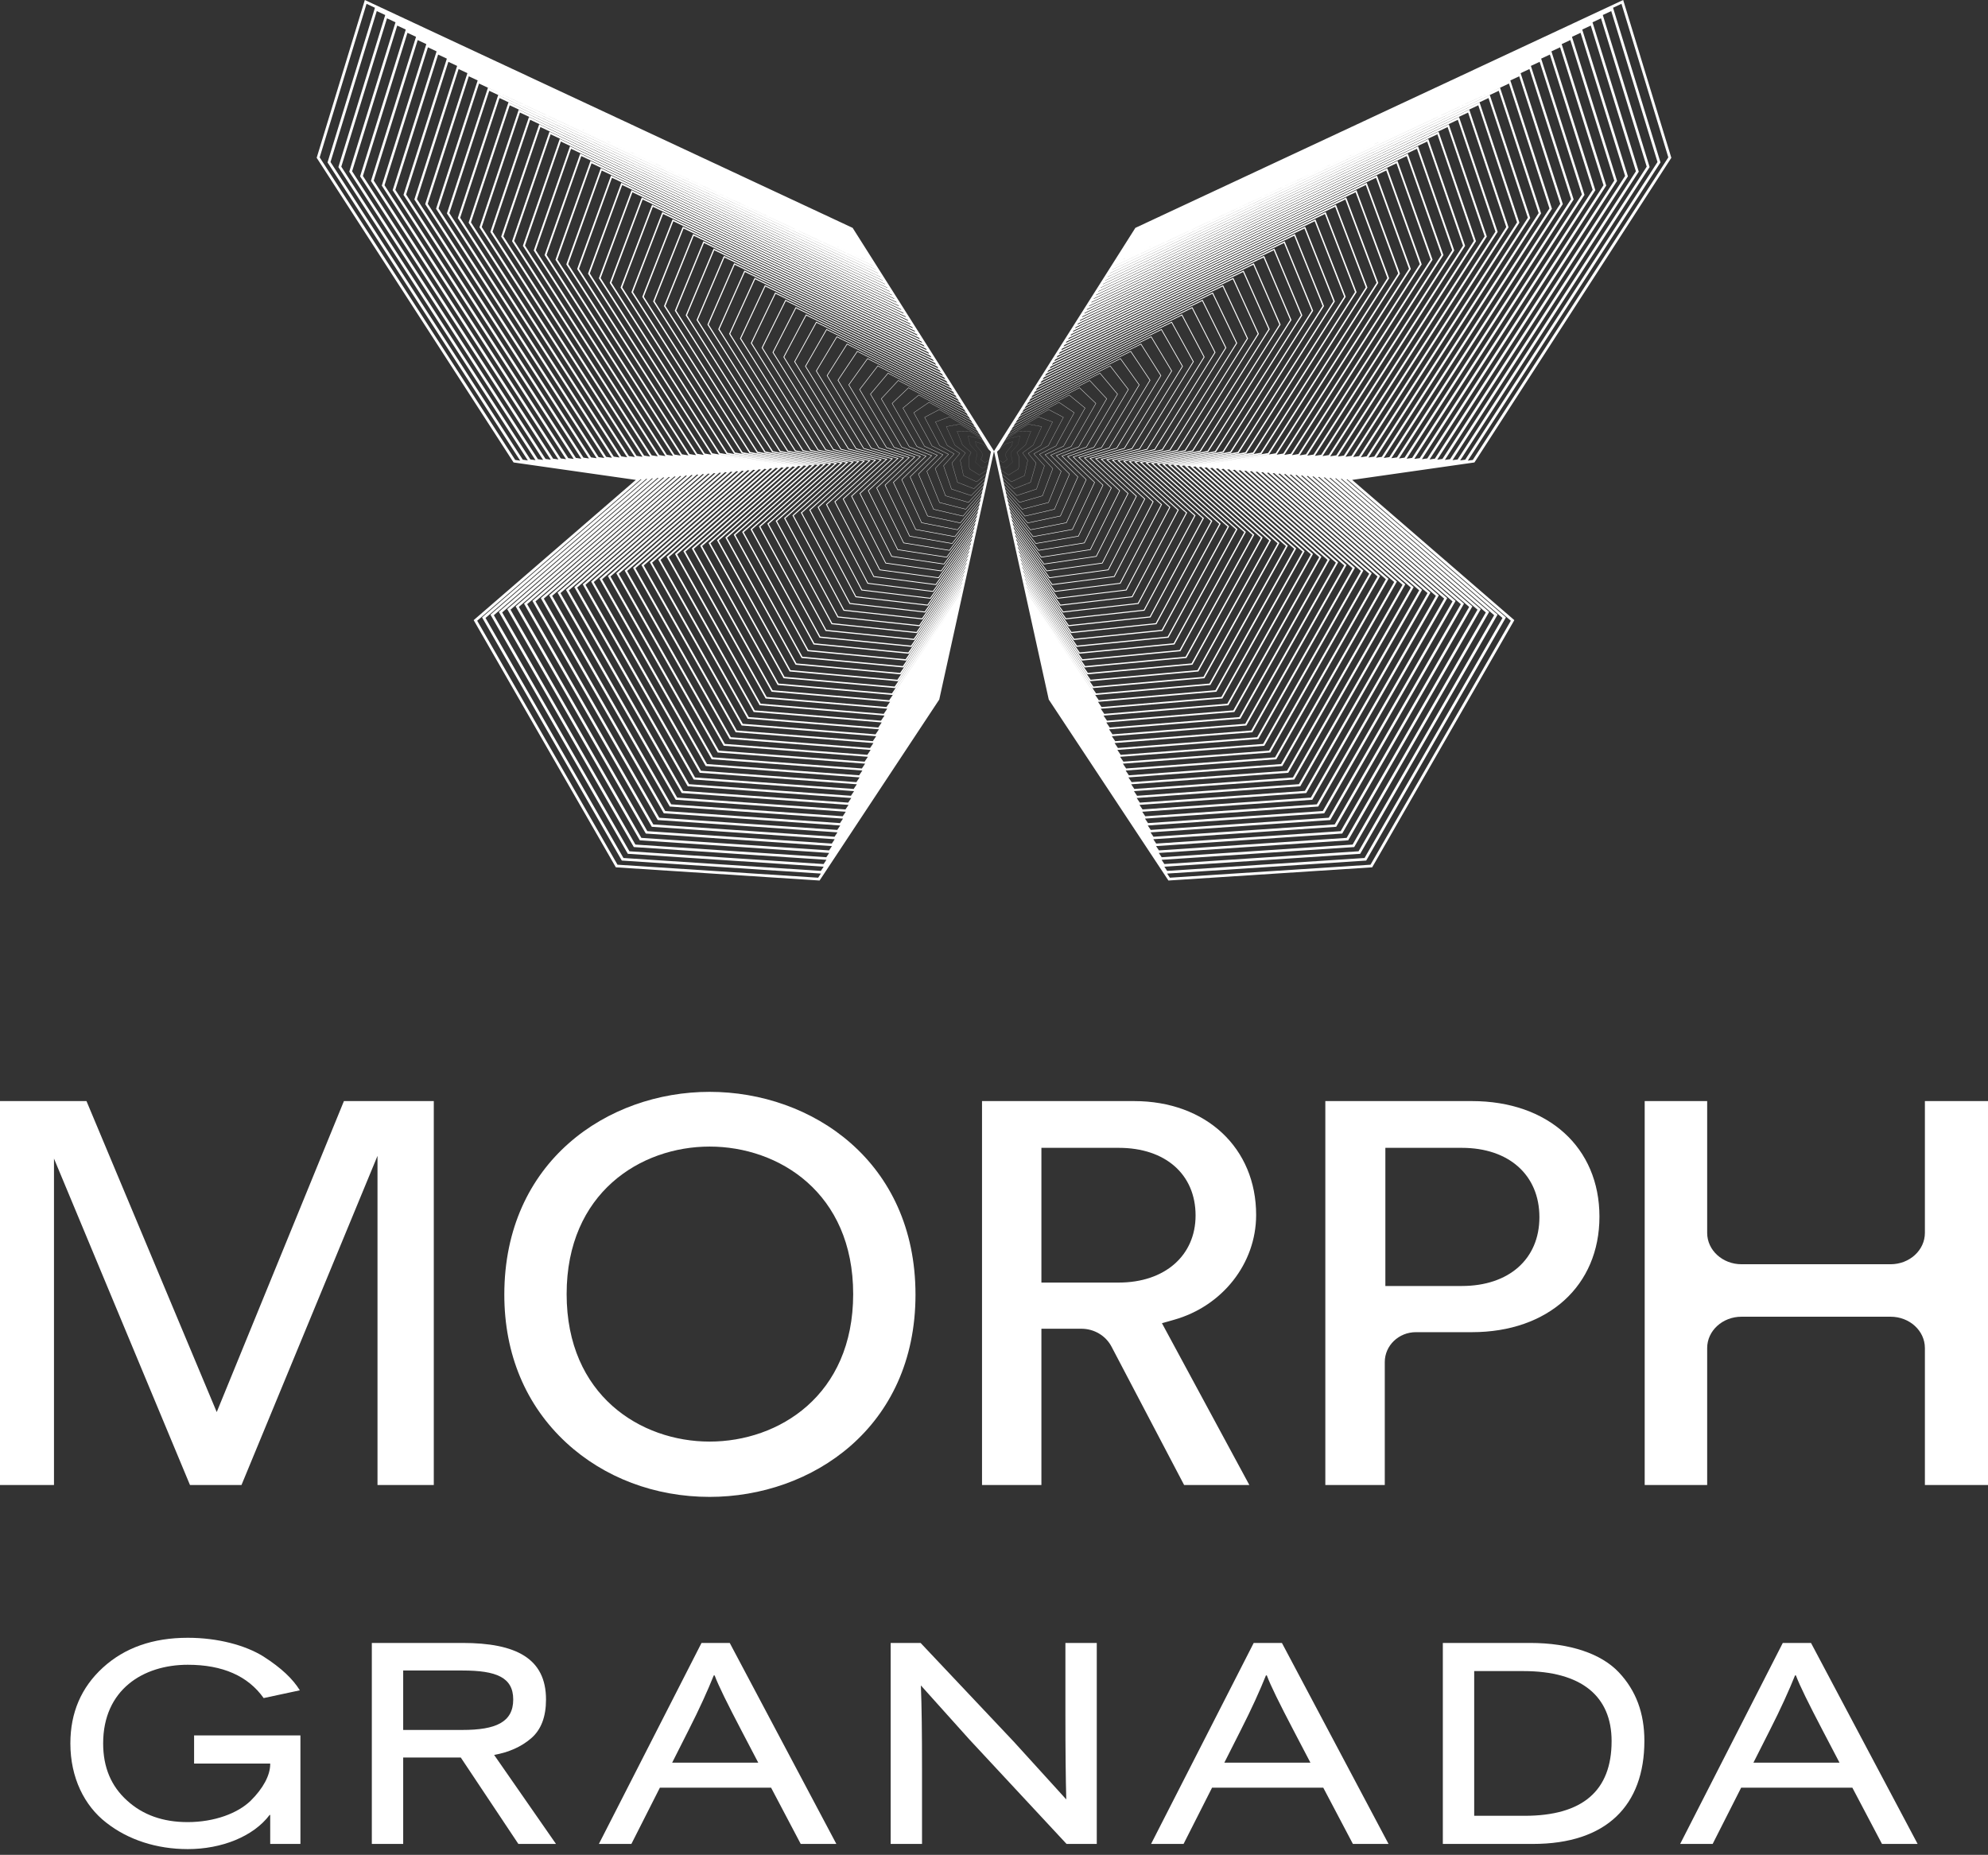
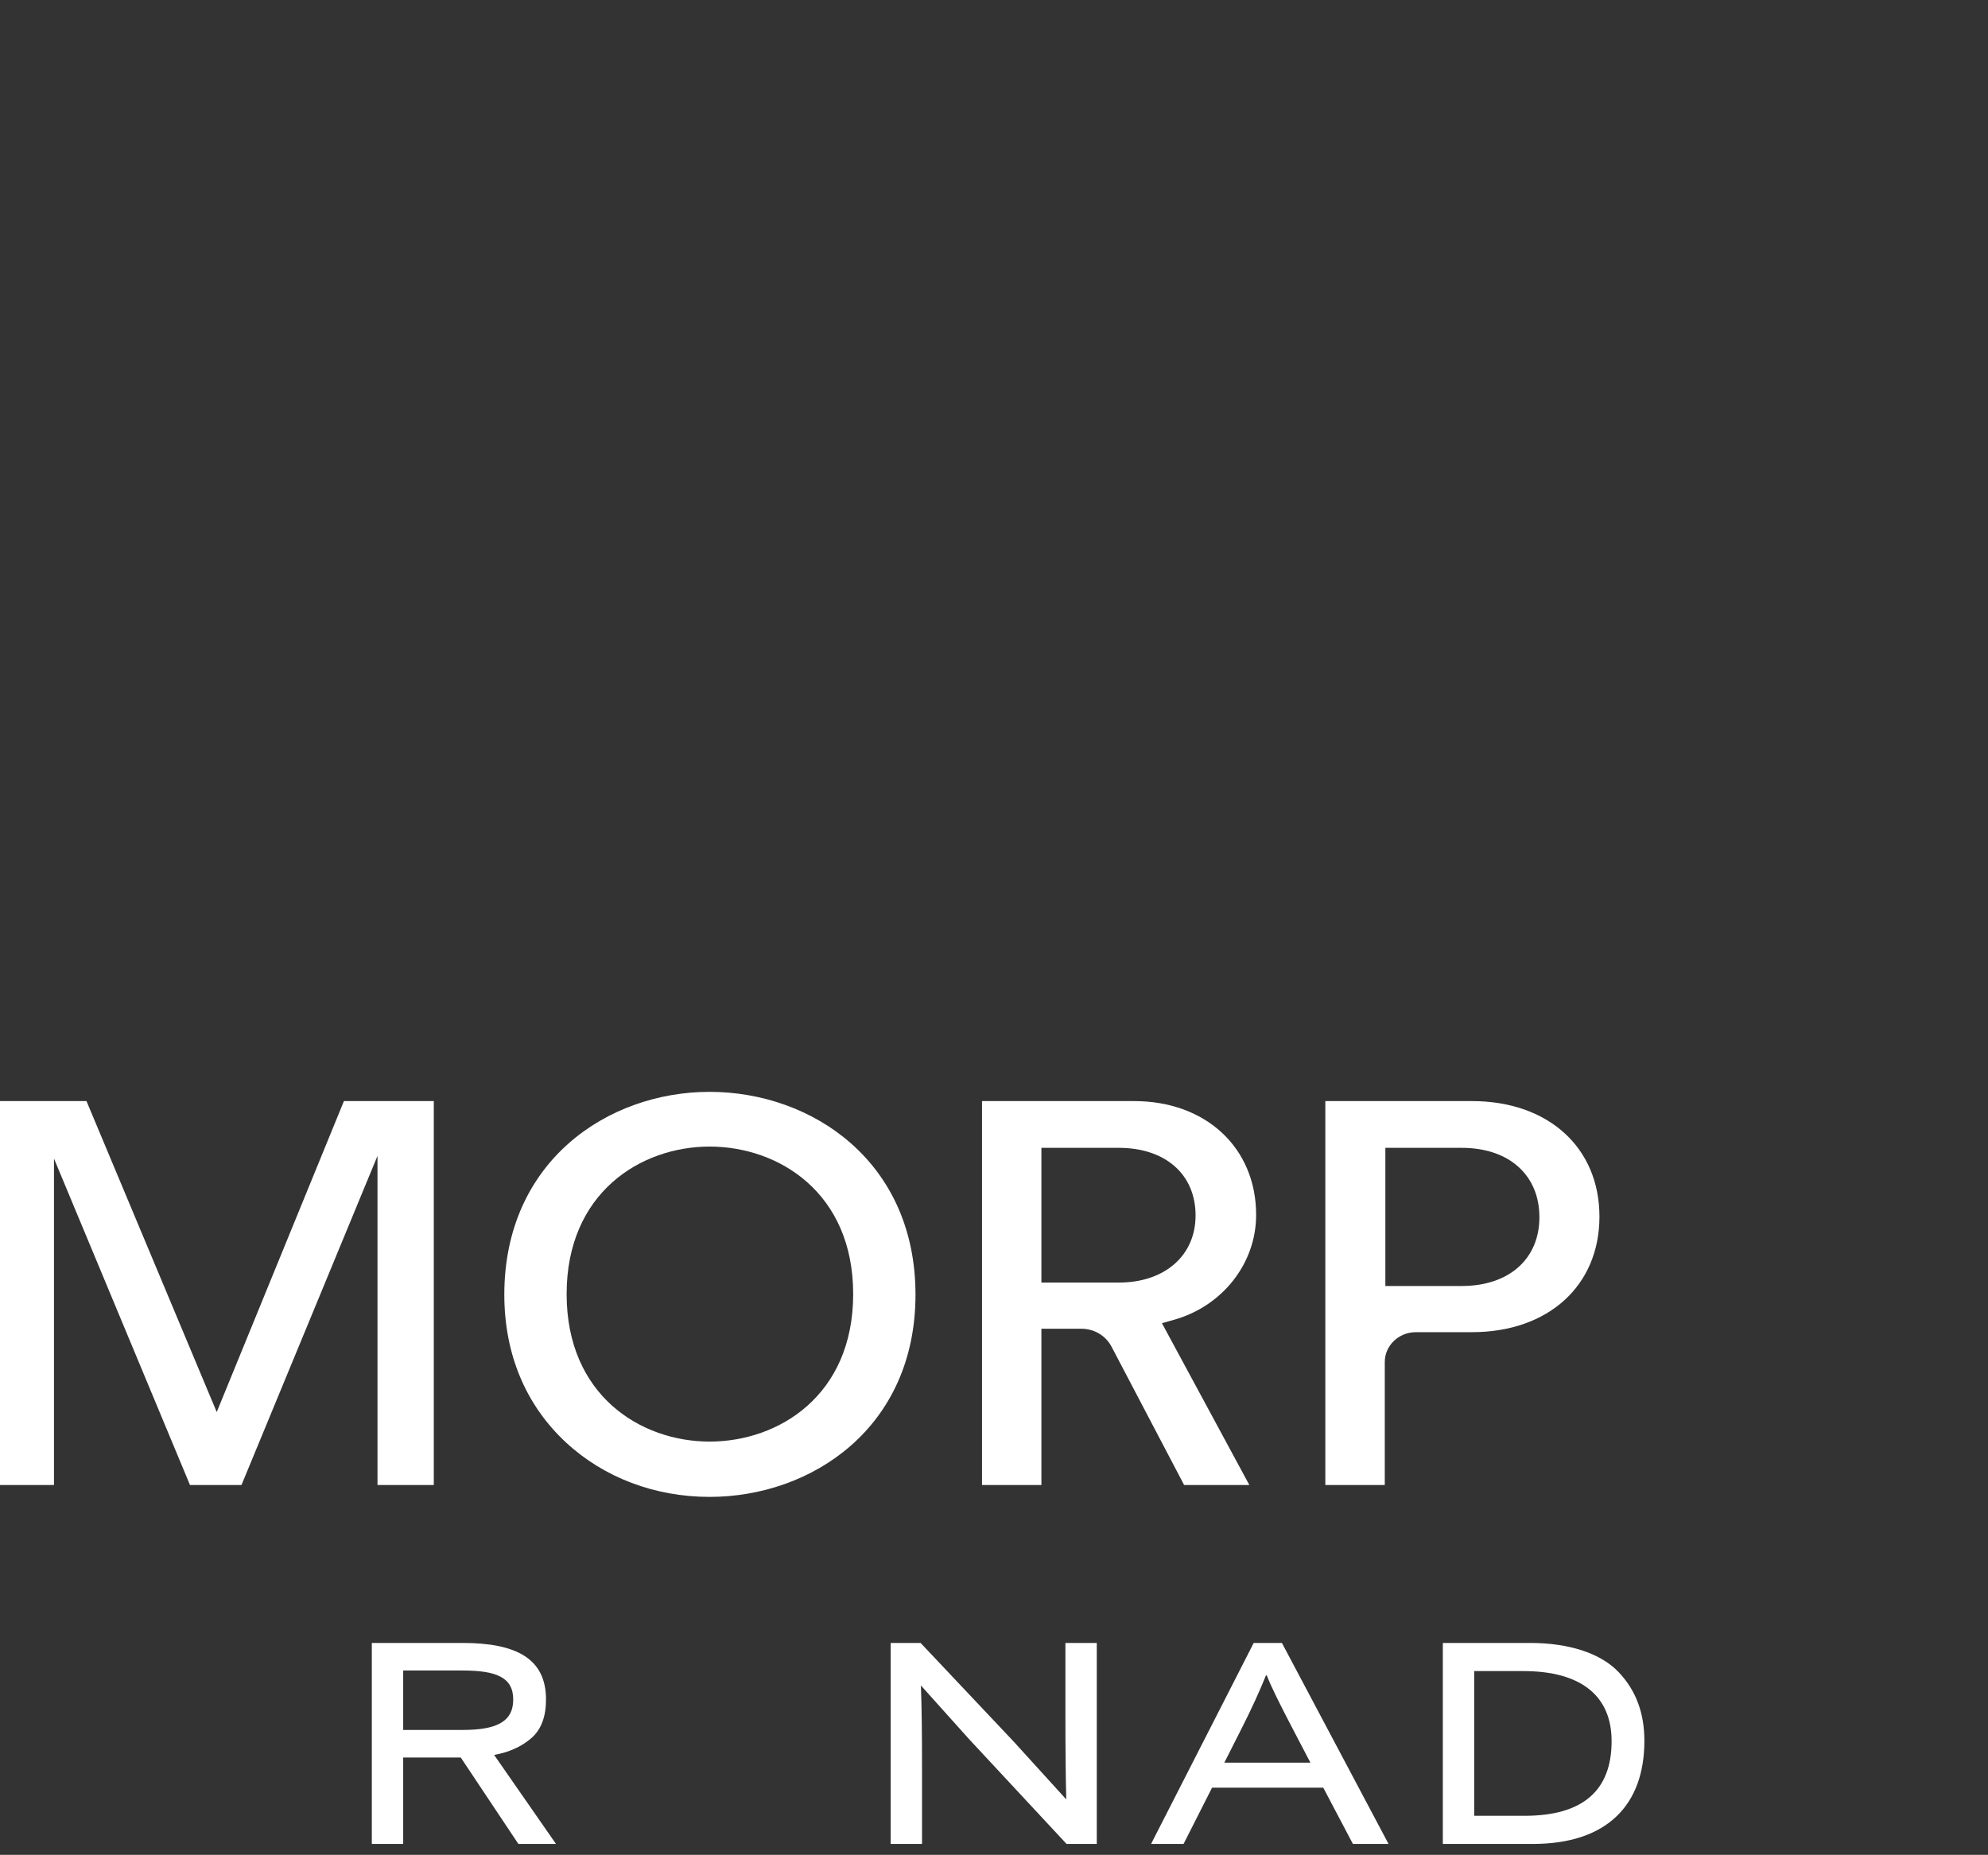
<svg xmlns="http://www.w3.org/2000/svg" width="329" height="307" viewBox="0 0 329 307" fill="none">
  <rect x="0" y="0" width="329" height="307" fill="#333333" stroke="none" />
-   <path fill-rule="evenodd" clip-rule="evenodd" d="M162.525 77.482L163.497 77.103L163.653 76.396L163.703 76.153L162.972 76.569L162.969 76.567L162.301 76.048L162.303 76.045L162.594 75.428L162.499 74.884L161.549 73.758L161.411 73.101L161.419 73.103L162.641 73.472L163.539 74.268L163.007 73.39L162.836 73.105L162.217 72.613L160.192 72.148L160.535 73.573L161.641 74.813L161.687 75.268L161.427 76.484L162.525 77.482ZM162.078 78.611L163.346 77.788L163.495 77.111L162.525 77.488L161.422 76.486L161.679 75.267L161.637 74.817L160.528 73.577L160.182 72.143L160.181 72.137L162.221 72.606L162.827 73.089L162.775 73.002L162.752 72.963L162.665 72.82L160.524 71.412L158.404 71.382L159.28 73.617L160.713 74.883L160.716 74.887L160.307 75.724L160.443 77.598L162.078 78.611ZM161.625 79.74L163.197 78.458L163.342 77.806L162.081 78.626L162.077 78.628L160.432 77.609L160.428 77.606L160.293 75.721L160.698 74.89L159.267 73.625L158.386 71.378L158.383 71.366L160.528 71.398L162.648 72.791L162.497 72.541L162.374 72.338L158.826 70.211L156.617 70.615L158.026 73.662L159.782 74.954L159.791 74.96L158.928 76.184L159.455 78.709L161.625 79.74ZM161.173 80.869L163.051 79.121L163.19 78.49L161.634 79.761L161.628 79.766L159.441 78.726L159.436 78.725L158.905 76.184L158.905 76.178L159.76 74.966L158.011 73.677L156.591 70.611L156.585 70.599L158.827 70.189L158.83 70.188L162.35 72.297L162.301 72.217L162.05 71.804L157.131 69.011L154.83 69.847L156.773 73.703L158.853 75.024L158.866 75.033L157.55 76.642L158.469 79.819L161.173 80.869ZM160.721 81.999L162.907 79.776L163.041 79.17L161.188 80.897L161.181 80.904L158.452 79.844L158.445 79.841L157.519 76.643L157.517 76.635L158.823 75.04L156.755 73.727L156.751 73.725L154.796 69.846L154.788 69.831L157.128 68.981L157.135 68.979L162.019 71.751L162.002 71.724L161.778 71.355L161.711 71.247L155.439 67.812L153.043 69.079L155.52 73.747L157.922 75.096L157.943 75.106L156.171 77.1L157.483 80.93L160.721 81.999ZM160.269 83.128L162.762 80.431L162.892 79.847L160.739 82.034L160.732 82.041L157.46 80.962L157.451 80.96L156.132 77.101L156.128 77.091L157.883 75.117L155.496 73.775L155.49 73.773L153 69.08L152.992 69.063L155.429 67.775L155.438 67.769L161.672 71.184L161.364 70.681L161.362 70.678L153.745 66.61L151.253 68.311L154.264 73.789L156.991 75.166L157.017 75.18L154.791 77.558L156.494 82.041L160.269 83.128ZM159.817 84.258L162.619 81.082L162.744 80.518L160.294 83.168L160.284 83.18L156.472 82.079L156.46 82.076L154.744 77.561L154.74 77.548L156.944 75.192L154.238 73.825L154.232 73.822L151.204 68.314L151.196 68.297L153.731 66.567L153.741 66.56L161.316 70.604L161.087 70.231L161.009 70.103L152.053 65.412L149.467 67.542L153.01 73.832L156.061 75.236L156.095 75.252L153.412 78.016L155.507 83.15L159.817 84.258ZM159.365 85.389L162.476 81.73L162.597 81.183L159.846 84.304L159.835 84.317L155.481 83.198L155.468 83.195L153.359 78.02L153.353 78.004L156.005 75.268L152.98 73.876L152.973 73.872L149.41 67.549L149.399 67.53L152.032 65.36L152.045 65.35L160.955 70.018L160.652 69.526L150.36 64.212L147.679 66.774L151.757 73.874L155.13 75.307L155.17 75.325L152.036 78.474L154.52 84.261L159.365 85.389ZM158.912 86.519L162.333 82.379L162.449 81.85L159.398 85.44L159.386 85.454L154.49 84.316L154.476 84.312L151.972 78.477L151.963 78.459L155.066 75.344L151.723 73.925L151.713 73.92L147.615 66.782L147.603 66.763L150.333 64.154L150.348 64.14L160.59 69.427L160.572 69.398L160.291 68.943L148.665 63.011L145.89 66.005L150.501 73.917L154.198 75.377L154.246 75.396L150.656 78.931L153.533 85.372L158.912 86.519ZM158.46 87.647L162.191 83.025L162.303 82.516L158.951 86.576L158.939 86.592L153.502 85.433L153.484 85.43L150.584 78.937L150.576 78.916L154.126 75.421L150.466 73.975L150.455 73.97L145.819 66.017L145.807 65.997L148.634 62.948L148.651 62.929L160.222 68.834L159.945 68.387L159.928 68.359L146.974 61.812L144.102 65.237L149.247 73.96L153.268 75.449L153.323 75.47L149.277 79.389L152.545 86.482L158.46 87.647ZM158.008 88.778L162.049 83.669L162.157 83.181L158.504 87.711L158.49 87.728L152.512 86.551L152.494 86.547L149.199 79.397L149.188 79.373L153.187 75.498L149.208 74.024L149.195 74.019L144.024 65.251L144.011 65.23L146.935 61.742L146.953 61.718L159.853 68.239L159.564 67.773L145.28 60.613L142.313 64.468L147.992 74.002L152.337 75.518L152.4 75.541L147.9 79.847L151.559 87.593L158.008 88.778ZM157.557 89.908L161.908 84.314L162.011 83.844L158.058 88.847L158.042 88.867L151.523 87.669L151.501 87.665L147.8 79.829L152.248 75.574L147.952 74.075L147.937 74.069L142.229 64.486L142.215 64.463L145.236 60.536L145.257 60.508L159.481 67.64L159.327 67.393L159.198 67.185L143.588 59.413L140.526 63.699L146.738 74.045L151.406 75.589L151.477 75.614L146.52 80.304L150.571 88.704L157.557 89.908ZM157.104 91.037L161.766 84.956L161.864 84.508L157.611 89.983L157.594 90.005L150.532 88.788L150.51 88.783L146.426 80.314L146.411 80.285L151.308 75.651L146.694 74.124L146.678 74.119L140.435 63.721L140.419 63.696L143.538 59.33L143.56 59.298L159.108 67.041L158.83 66.597L141.896 58.212L138.737 62.931L145.484 74.088L150.477 75.66L150.553 75.685L145.142 80.762L149.583 89.814L157.104 91.037ZM156.652 92.167L161.625 85.598L161.718 85.171L157.164 91.118L157.147 91.141L149.542 89.905L149.517 89.9L145.039 80.773L145.024 80.742L150.368 75.728L145.436 74.173L145.419 74.168L138.637 62.956L138.622 62.93L141.837 58.124L141.862 58.089L158.733 66.441L158.559 66.164L158.536 66.127L158.46 66.007L140.203 57.012L136.949 62.163L144.229 74.129L149.544 75.731L149.631 75.758L143.762 81.221L148.595 90.925L156.652 92.167ZM156.2 93.297L161.483 86.242L161.572 85.832L156.716 92.254L156.697 92.279L148.553 91.023L148.526 91.019L143.652 81.232L143.634 81.198L149.428 75.804L144.179 74.223L144.159 74.218L136.843 62.188L136.827 62.161L140.139 56.919L140.163 56.878L158.356 65.84L158.128 65.476L158.092 65.418L138.51 55.813L135.161 61.395L142.974 74.172L148.709 75.83L142.384 81.679L147.609 92.035L156.2 93.297ZM155.748 94.427L161.342 86.882L161.427 86.496L156.27 93.389L156.25 93.416L147.564 92.14L147.534 92.135L142.266 81.691L142.247 81.654L148.488 75.88L142.922 74.272L142.901 74.268L135.048 61.424L135.03 61.395L138.441 55.713L138.467 55.669L157.981 65.24L157.831 65.001L157.722 64.826L136.818 54.613L133.373 60.626L141.721 74.216L147.683 75.873L147.786 75.901L141.008 82.136L146.621 93.145L155.748 94.427ZM155.295 95.557L161.201 87.525L161.281 87.156L155.823 94.525L155.801 94.555L146.574 93.258L146.543 93.255L140.879 82.148L140.86 82.11L147.549 75.957L141.666 74.323L141.642 74.316L133.254 60.658L133.235 60.628L136.742 54.507L136.77 54.458L157.601 64.637L157.477 64.439L157.349 64.235L135.127 53.414L131.585 59.858L140.466 74.258L146.753 75.944L146.864 75.974L139.628 82.594L145.635 94.255L155.295 95.557ZM154.842 96.686L161.059 88.167L161.134 87.817L155.376 95.661L155.354 95.691L145.583 94.376L145.55 94.372L139.491 82.609L139.47 82.566L146.607 76.035L140.406 74.373L140.383 74.366L131.456 59.892L131.438 59.861L135.043 53.302L135.071 53.248L157.222 64.033L157.202 64.001L156.977 63.644L133.433 52.215L129.796 59.089L139.211 74.301L145.82 76.014L145.94 76.045L138.249 83.052L144.646 95.367L154.842 96.686ZM154.391 97.817L160.918 88.805L160.988 88.482L154.928 96.796L154.905 96.829L144.593 95.494L144.559 95.49L138.106 83.067L138.083 83.022L145.667 76.111L139.151 74.421L139.124 74.415L129.662 59.126L129.642 59.095L133.374 52.038L156.842 63.43L156.769 63.314L156.603 63.051L131.74 51.016L128.008 58.321L137.956 74.342L145.017 76.117L136.871 83.509L143.659 96.477L154.391 97.817ZM153.939 98.946L160.777 89.447L160.843 89.14L154.483 97.932L154.457 97.966L143.605 96.612L143.567 96.607L136.72 83.527L136.694 83.479L144.728 76.189L137.893 74.471L137.865 74.464L127.867 58.361L127.846 58.328L131.645 50.89L131.676 50.828L156.462 62.825L156.229 62.458L130.049 49.815L126.221 57.552L136.702 74.385L143.958 76.156L144.094 76.188L135.492 83.967L142.672 97.587L153.939 98.946ZM153.487 100.076L160.636 90.086L160.699 89.802L154.034 99.068L154.009 99.103L142.615 97.729L142.576 97.725L135.333 83.986L135.307 83.934L143.788 76.265L136.637 74.52L136.607 74.514L126.072 57.595L126.049 57.56L129.948 49.684L129.98 49.618L156.08 62.221L155.857 61.865L128.356 48.616L124.432 56.784L135.448 74.428L143.029 76.225L143.172 76.259L134.114 84.425L141.685 98.698L153.487 100.076ZM153.034 101.206L160.494 90.728L160.553 90.462L153.587 100.203L153.561 100.241L141.625 98.849L141.583 98.843L133.946 84.444L133.917 84.392L142.847 76.342L135.379 74.571L135.348 74.563L124.275 56.83L124.253 56.794L128.247 48.478L128.281 48.408L155.698 61.616L155.487 61.281L155.481 61.271L126.663 47.417L122.644 56.016L134.193 74.47L142.248 76.332L132.735 84.883L140.697 99.809L153.034 101.206ZM152.582 102.335L160.353 91.367L160.407 91.123L153.141 101.339L153.113 101.378L140.635 99.965L140.591 99.96L132.56 84.903L132.531 84.848L141.906 76.419L134.122 74.621L134.089 74.613L122.48 56.065L122.458 56.027L126.549 47.273L126.585 47.198L155.316 61.011L155.104 60.677L124.971 46.216L120.855 55.247L132.939 74.513L141.165 76.367L141.327 76.403L131.355 85.341L139.71 100.919L152.582 102.335ZM152.129 103.465L160.212 92.005L160.262 91.783L152.694 102.473L152.665 102.515L139.646 101.083L139.601 101.079L131.173 85.362L131.142 85.304L140.967 76.496L132.865 74.67L132.83 74.662L120.686 55.299L120.661 55.259L124.85 46.066L124.887 45.988L154.934 60.405L154.729 60.081L123.279 45.017L119.068 54.479L131.683 74.554L140.235 76.438L140.404 76.476L129.978 85.798L138.723 102.03L152.129 103.465ZM151.678 104.595L160.071 92.646L160.116 92.441L152.248 103.611L152.217 103.653L138.657 102.2L138.609 102.195L129.787 85.821L129.753 85.76L140.027 76.574L131.608 74.72L131.571 74.711L118.89 54.532L118.865 54.493L123.151 44.861L123.189 44.778L154.551 59.798L154.353 59.487L121.587 43.818L117.28 53.711L130.43 74.597L139.304 76.508L139.482 76.547L128.6 86.257L137.734 103.141L151.678 104.595ZM151.225 105.725L159.93 93.286L159.971 93.102L151.799 104.746L151.768 104.791L137.665 103.319L137.617 103.314L128.399 86.28L128.365 86.216L139.086 76.651L130.351 74.77L130.312 74.761L117.095 53.767L117.069 53.727L121.453 43.656L121.491 43.568L154.166 59.193L153.977 58.893L119.893 42.617L115.49 52.941L129.175 74.64L138.372 76.579L138.56 76.619L127.221 86.715L136.747 104.25L151.225 105.725ZM150.773 106.855L159.789 93.926L159.826 93.763L151.352 105.882L151.32 105.929L136.625 104.432L127.013 86.739L126.976 86.673L138.145 76.728L129.094 74.82L129.054 74.811L115.299 53.001L115.273 52.959L119.753 42.45L119.794 42.357L153.783 58.586L153.602 58.301L153.601 58.299L118.202 41.418L113.704 52.173L127.92 74.682L137.636 76.691L125.843 87.173L135.76 105.36L150.773 106.855ZM150.32 107.985L159.649 94.564L159.68 94.422L150.905 107.016L150.872 107.065L135.634 105.55L125.627 87.199L125.589 87.129L137.205 76.805L127.795 74.86L113.504 52.235L113.477 52.193L118.055 41.245L118.096 41.147L153.401 57.981L153.225 57.706L116.509 40.218L111.914 51.406L126.666 74.725L136.714 76.762L124.463 87.63L134.773 106.471L150.32 107.985ZM149.868 109.114L159.506 95.203L159.533 95.084L150.459 108.152L150.424 108.203L134.697 106.673L134.641 106.667L124.239 87.657L124.2 87.584L136.264 76.882L126.536 74.91L111.708 51.47L111.68 51.425L116.398 39.936L153.016 57.376L152.848 57.11L114.816 39.019L110.127 50.636L125.411 74.767L135.791 76.834L123.085 88.087L133.786 107.582L149.868 109.114ZM149.416 110.244L159.366 95.843L159.389 95.742L150.01 109.288L149.974 109.34L133.707 107.79L133.651 107.784L122.853 88.115L122.812 88.042L135.324 76.959L125.322 74.968L125.276 74.959L109.914 50.704L109.885 50.658L114.658 38.833L114.7 38.726L152.632 56.769L152.471 56.514L113.124 37.82L108.338 49.868L124.156 74.809L134.648 76.862L134.869 76.906L121.706 88.546L132.799 108.693L149.416 110.244ZM148.964 111.374L159.225 96.484L159.243 96.404L149.565 110.423L149.527 110.477L132.718 108.907L132.659 108.902L121.467 88.574L121.425 88.498L134.384 77.035L124.066 75.018L124.018 75.008L108.118 49.939L108.089 49.891L112.96 37.627L113.003 37.516L152.249 56.163L152.094 55.919L111.432 36.62L106.551 49.1L122.901 74.852L133.946 76.977L120.327 89.004L131.811 109.803L148.964 111.374ZM148.512 112.504L159.085 97.123L159.098 97.064L149.118 111.559L149.079 111.615L131.729 110.026L131.667 110.02L120.08 89.034L120.036 88.955L133.443 77.113L122.808 75.067L122.759 75.057L106.323 49.173L106.292 49.125L111.262 36.422L111.305 36.306L151.865 55.556L151.718 55.326L109.741 35.42L104.763 48.331L121.648 74.895L133.024 77.048L118.95 89.46L130.824 110.914L148.512 112.504ZM148.061 113.634L158.944 97.762L158.953 97.722L148.672 112.695L148.633 112.752L130.74 111.143L130.676 111.137L118.694 89.492L118.648 89.41L132.503 77.191L121.552 75.118L121.5 75.109L104.528 48.407L104.497 48.357L109.562 35.216L109.608 35.096L151.481 54.95L151.342 54.73L108.047 34.221L102.975 47.563L120.394 74.937L132.102 77.119L117.572 89.919L129.838 112.025L148.061 113.634ZM147.608 114.763L158.802 98.402L158.807 98.38L148.224 113.831L148.182 113.89L129.751 112.261L129.684 112.255L117.307 89.952L117.26 89.866L131.563 77.267L131.175 77.195L116.193 90.377L128.849 113.135L147.608 114.763ZM127.863 114.245L147.157 115.893L158.218 99.691L147.777 114.966L147.735 115.027L128.759 113.379L128.693 113.373L115.921 90.411L115.871 90.322L130.623 77.344L130.243 77.275L114.814 90.836L127.863 114.245ZM126.875 115.355L146.703 117.024L149.397 113.069L147.329 116.101L147.286 116.165L127.769 114.497L127.7 114.492L114.534 90.87L114.483 90.778L129.681 77.421L129.311 77.355L113.436 91.293L126.875 115.355ZM125.888 116.466L146.251 118.153L146.83 117.302L126.78 115.615L126.709 115.608L113.147 91.328L113.095 91.234L128.741 77.499L128.379 77.434L112.057 91.75L125.888 116.466ZM124.9 117.577L145.799 119.283L146.373 118.438L125.717 116.727L111.761 91.786L111.707 91.691L127.801 77.577L127.447 77.514L110.678 92.208L124.9 117.577ZM123.912 118.687L145.346 120.413L145.914 119.575L124.725 117.844L110.374 92.246L110.319 92.147L126.86 77.653L126.516 77.594L109.3 92.666L123.912 118.687ZM122.926 119.798L144.894 121.543L145.457 120.711L123.811 118.968L123.732 118.962L108.988 92.704L108.931 92.604L125.919 77.73L125.584 77.673L107.92 93.124L122.926 119.798ZM121.939 120.908L144.443 122.672L144.999 121.848L122.822 120.085L122.742 120.08L107.601 93.164L107.543 93.06L124.979 77.807L124.653 77.753L106.543 93.582L121.939 120.908ZM120.95 122.018L143.99 123.802L144.542 122.985L121.832 121.204L121.749 121.197L106.214 93.624L106.154 93.517L124.038 77.884L123.722 77.831L105.163 94.039L120.95 122.018ZM119.963 123.129L143.538 124.933L144.084 124.121L120.842 122.322L120.758 122.315L104.765 93.973L123.098 77.961L122.79 77.91L103.786 94.497L119.963 123.129ZM118.977 124.239L143.086 126.063L143.627 125.258L119.853 123.439L119.767 123.433L103.441 94.541L103.379 94.429L122.159 78.039L121.861 77.99L102.408 94.956L118.977 124.239ZM117.988 125.35L142.634 127.191L143.169 126.395L118.862 124.558L118.774 124.552L102.055 94.999L101.989 94.885L121.216 78.117L120.928 78.07L101.028 95.413L117.988 125.35ZM117.002 126.461L142.181 128.322L142.711 127.532L117.873 125.675L117.783 125.668L100.667 95.458L100.602 95.34L120.276 78.193L119.997 78.149L99.65 95.871L117.002 126.461ZM116.014 127.571L141.729 129.452L142.253 128.669L116.884 126.794L116.791 126.787L99.282 95.917L99.213 95.798L119.336 78.269L119.067 78.227L98.272 96.329L116.014 127.571ZM115.027 128.681L141.276 130.581L141.796 129.805L115.893 127.911L115.8 127.903L97.826 96.254L118.396 78.348L118.134 78.307L96.892 96.786L115.027 128.681ZM114.04 129.791L140.824 131.711L141.339 130.942L114.807 129.022L96.508 96.837L96.437 96.711L117.454 78.425L117.203 78.386L95.514 97.244L114.04 129.791ZM113.053 130.903L140.371 132.842L140.881 132.079L113.817 130.139L95.122 97.295L95.049 97.166L116.514 78.503L116.274 78.466L94.137 97.702L113.053 130.903ZM112.064 132.013L139.919 133.971L140.424 133.216L112.924 131.264L112.824 131.257L93.735 97.753L93.661 97.622L115.573 78.579L115.342 78.544L92.757 98.16L112.064 132.013ZM111.077 133.124L139.467 135.101L139.967 134.352L111.936 132.382L111.832 132.375L92.349 98.212L92.271 98.079L114.633 78.656L114.409 78.622L91.379 98.618L111.077 133.124ZM110.09 134.234L139.016 136.231L139.51 135.489L110.945 133.5L110.841 133.492L90.962 98.671L90.885 98.535L113.692 78.734L113.479 78.702L90 99.076L110.09 134.234ZM109.101 135.345L138.562 137.361L139.051 136.627L109.955 134.618L109.849 134.61L89.575 99.129L89.496 98.991L112.752 78.811L112.549 78.78L88.622 99.534L109.101 135.345ZM108.115 136.454L138.111 138.49L138.595 137.763L108.966 135.736L108.857 135.728L88.189 99.588L88.108 99.447L111.812 78.888L111.618 78.86L87.243 99.992L108.115 136.454ZM107.128 137.565L137.66 139.621L138.137 138.9L107.977 136.853L107.866 136.846L86.802 100.047L86.72 99.904L110.871 78.965L110.687 78.939L85.865 100.45L107.128 137.565ZM106.141 138.676L137.208 140.75L137.681 140.037L106.987 137.971L106.875 137.963L85.416 100.508L85.333 100.361L109.931 79.044L109.755 79.017L84.486 100.906L106.141 138.676ZM105.153 139.786L136.754 141.88L137.223 141.173L105.996 139.089L105.882 139.082L84.029 100.966L83.943 100.817L108.989 79.12L108.824 79.096L83.106 101.365L105.153 139.786ZM104.166 140.897L136.302 143.01L136.766 142.31L105.008 140.206L104.891 140.198L82.642 101.424L82.556 101.273L108.05 79.196L107.895 79.175L81.729 101.823L104.166 140.897ZM103.179 142.008L135.851 144.141L136.309 143.447L103.899 141.317L81.256 101.884L81.167 101.729L107.109 79.274L106.964 79.254L80.351 102.281L103.179 142.008ZM102.191 143.118L135.398 145.269L135.852 144.585L102.907 142.435L79.779 102.186L106.168 79.352L106.032 79.332L78.973 102.738L102.191 143.118ZM87.739 19.825L81.517 38.342L105.339 75.446L106.332 75.606L82.985 39.22L82.942 39.154L89.236 20.574L146.873 47.671L146.821 47.59L87.739 19.825ZM79.728 37.574L104.084 75.488L105.067 75.646L81.189 38.454L81.147 38.386L87.479 19.542L87.538 19.363L146.489 47.064L146.444 46.994L86.046 18.626L79.728 37.574ZM77.94 36.805L102.83 75.531L103.8 75.685L79.393 37.687L79.35 37.619L85.78 18.337L85.842 18.154L146.105 46.458L146.067 46.399L84.355 17.427L77.94 36.805ZM76.153 36.038L101.574 75.573L102.536 75.725L77.599 36.922L77.555 36.853L84.083 17.131L84.144 16.943L145.72 45.852L145.69 45.804L82.662 16.227L76.153 36.038ZM74.364 35.267L100.321 75.617L101.272 75.765L75.804 36.156L75.759 36.086L82.383 15.926L82.447 15.733L145.337 45.246L145.314 45.209L80.969 15.027L74.364 35.267ZM72.577 34.5L99.065 75.659L100.005 75.803L74.008 35.391L73.962 35.319L80.748 14.523L144.952 44.638L144.937 44.613L79.277 13.828L72.577 34.5ZM70.787 33.732L97.811 75.701L98.741 75.843L72.214 34.626L72.166 34.552L79.051 13.315L77.584 12.628L70.787 33.732ZM69.001 32.963L96.557 75.743L97.474 75.882L70.418 33.861L70.37 33.785L77.351 12.111L75.893 11.428L69.001 32.963ZM67.211 32.195L95.302 75.785L96.21 75.922L68.623 33.093L68.574 33.018L75.651 10.909L74.201 10.229L67.211 32.195ZM65.423 31.427L94.047 75.828L94.944 75.962L66.826 32.328L66.777 32.251L73.89 9.897L73.95 9.706L72.507 9.029L65.423 31.427ZM63.635 30.658L92.793 75.872L93.68 76.003L65.033 31.563L64.981 31.484L72.191 8.691L72.25 8.502L70.817 7.831L63.635 30.658ZM61.848 29.889L91.539 75.913L92.416 76.043L63.236 30.797L63.185 30.718L70.494 7.487L70.551 7.299L69.124 6.631L61.848 29.889ZM60.059 29.122L90.283 75.956L91.149 76.082L61.441 30.031L61.389 29.951L68.793 6.28L68.85 6.095L67.43 5.431L60.059 29.122ZM58.271 28.352L89.028 75.998L89.885 76.123L59.645 29.266L59.593 29.183L67.095 5.074L67.151 4.893L65.738 4.232L58.271 28.352ZM56.482 27.585L87.774 76.04L88.62 76.162L57.852 28.5L57.796 28.416L65.397 3.869L65.452 3.69L64.046 3.032L56.482 27.585ZM54.696 26.816L86.52 76.083L87.355 76.202L56.055 27.735L56.001 27.65L63.698 2.663L63.752 2.487L62.354 1.833L54.696 26.816ZM52.906 26.047L85.265 76.125L86.09 76.243L54.26 26.969L54.205 26.883L62.052 1.284L60.661 0.633L52.906 26.047ZM144.567 44.032L144.559 44.019L93.362 20.023L144.567 44.032ZM144.184 43.426L144.183 43.424L137.69 40.381L144.184 43.426ZM90.934 21.785L147.257 48.278L147.197 48.184L89.431 21.026L83.305 39.11L106.594 75.404L107.599 75.568L84.78 39.986L84.74 39.922L90.876 21.954L90.934 21.785ZM92.632 22.995L147.641 48.885L147.575 48.78L91.123 22.225L85.092 39.879L107.847 75.361L108.864 75.528L86.574 40.751L86.534 40.687L92.576 23.159L92.632 22.995ZM94.329 24.205L148.025 49.492L147.952 49.376L92.816 23.424L86.881 40.647L109.101 75.318L110.129 75.489L88.37 41.516L88.331 41.455L94.273 24.365L94.329 24.205ZM96.027 25.415L148.408 50.098L148.327 49.97L94.508 24.624L88.669 41.416L110.355 75.276L111.395 75.451L90.165 42.283L90.127 42.222L95.972 25.57L96.027 25.415ZM97.725 26.625L148.792 50.703L148.705 50.565L96.201 25.823L90.458 42.185L111.612 75.233L112.661 75.412L91.961 43.047L91.923 42.989L97.672 26.776L97.725 26.625ZM99.422 27.835L149.177 51.31L149.081 51.16L97.893 27.023L92.246 42.953L112.866 75.192L113.928 75.374L93.719 43.755L99.422 27.835ZM101.121 29.045L149.561 51.917L149.458 51.755L99.585 28.222L94.033 43.72L114.12 75.15L115.194 75.337L95.552 44.579L95.515 44.524L101.121 29.045ZM102.818 30.256L149.946 52.525L149.835 52.35L101.278 29.422L95.823 44.49L115.376 75.106L116.46 75.298L97.347 45.345L97.312 45.289L102.768 30.394L102.818 30.256ZM104.516 31.465L150.329 53.131L150.212 52.946L102.97 30.622L97.61 45.258L116.629 75.064L119.334 75.547L117.78 75.266L117.724 75.257L99.142 46.109L99.108 46.056L104.466 31.599L104.516 31.465ZM106.212 32.676L150.712 53.736L150.588 53.54L104.662 31.821L99.399 46.026L117.884 75.021L124.532 76.226L119.037 75.216L118.982 75.207L100.936 46.877L100.903 46.823L106.164 32.804L106.212 32.676ZM107.911 33.885L151.097 54.343L150.965 54.134L106.353 33.021L101.186 46.795L119.138 74.98L129.577 76.898L120.293 75.167L120.241 75.158L102.733 47.642L102.7 47.591L107.863 34.01L107.911 33.885ZM162.971 76.559L163.705 76.141L163.992 74.765L163.606 74.38L163.554 74.295L162.636 73.479L161.422 73.114L161.556 73.755L162.505 74.881L162.602 75.428L162.313 76.045L162.971 76.559ZM141.107 37.715L164.452 74.587L164.5 74.664L164.549 74.586L187.894 37.715L187.955 37.687L268.625 0L276.593 26.115L276.537 26.203L244.009 76.543L243.905 76.557L223.774 79.429L250.611 102.641L250.519 102.8L227.085 143.552L193.366 145.736L193.294 145.626L173.561 115.779L164.5 74.665L155.44 115.78L135.708 145.626L135.635 145.736L101.916 143.551L78.482 102.8L78.39 102.641L105.227 79.43L85.096 76.557L84.993 76.543L52.465 26.204L52.407 26.116L60.377 0L141.046 37.686L141.107 37.715ZM165.298 76.153L165.349 76.396L165.505 77.103L166.476 77.483L167.573 76.485L167.315 75.268L167.359 74.813L168.467 73.573L168.81 72.147L166.784 72.613L166.164 73.105L165.994 73.39L165.463 74.268L166.36 73.471L167.583 73.102L167.591 73.1L167.453 73.758L166.503 74.884L166.408 75.427L166.699 76.044L166.701 76.048L166.033 76.567L166.03 76.569L165.298 76.153ZM166.477 77.488L165.506 77.11L165.655 77.787L166.923 78.611L168.558 77.597L168.693 75.723L168.285 74.886L168.289 74.883L169.72 73.617L170.597 71.382L168.477 71.411L166.335 72.819L166.249 72.963L166.226 73.001L166.174 73.089L166.779 72.606L168.821 72.136L168.818 72.143L168.472 73.576L167.365 74.816L167.321 75.267L167.579 76.486L166.477 77.488ZM166.919 78.625L165.659 77.805L165.803 78.457L167.377 79.739L169.546 78.708L170.074 76.184L169.211 74.959L169.219 74.953L170.974 73.661L172.383 70.615L170.174 70.211L166.627 72.337L166.504 72.541L166.353 72.791L168.472 71.398L170.619 71.366L170.615 71.377L169.734 73.624L168.303 74.89L168.709 75.721L168.574 77.606L168.569 77.609L166.924 78.628L166.919 78.625ZM167.367 79.761L165.81 78.49L165.949 79.121L167.827 80.87L170.532 79.819L171.451 76.641L170.134 75.033L170.148 75.023L172.227 73.704L174.172 69.847L171.869 69.01L166.951 71.803L166.7 72.217L166.651 72.297L170.171 70.188L170.174 70.189L172.415 70.599L172.409 70.61L170.99 73.676L169.241 74.965L170.097 76.178L170.096 76.184L169.565 78.724L169.56 78.726L167.372 79.766L167.367 79.761ZM167.814 80.897L165.961 79.169L166.094 79.776L168.281 81.999L171.519 80.93L172.831 77.099L171.059 75.106L171.079 75.095L173.482 73.747L175.959 69.079L173.563 67.811L167.29 71.246L167.224 71.354L166.999 71.724L166.983 71.75L171.867 68.979L171.873 68.98L174.214 69.831L174.206 69.845L172.251 73.724L172.247 73.726L170.179 75.04L171.486 76.635L171.483 76.642L170.557 79.841L170.551 79.844L167.821 80.905L167.814 80.897ZM168.261 82.033L166.109 79.846L166.238 80.431L168.731 83.128L172.507 82.04L174.209 77.557L171.983 75.179L172.01 75.166L174.737 73.788L177.748 68.311L175.256 66.61L167.639 70.678L167.637 70.681L167.329 71.184L173.562 67.769L173.571 67.775L176.009 69.063L176.001 69.079L173.51 73.773L173.505 73.775L171.117 75.117L172.873 77.091L172.869 77.101L171.549 80.96L171.541 80.962L168.269 82.042L168.261 82.033ZM168.708 83.168L166.258 80.518L166.382 81.083L169.184 84.258L173.493 83.151L175.587 78.017L172.907 75.252L172.941 75.236L175.991 73.831L179.535 67.542L176.949 65.411L167.993 70.103L167.914 70.23L167.683 70.603L175.26 66.559L175.27 66.566L177.806 68.296L177.796 68.314L174.769 73.822L174.762 73.825L172.056 75.192L174.261 77.548L174.256 77.561L172.541 82.077L172.53 82.08L168.717 83.179L168.708 83.168ZM169.156 84.304L166.404 81.183L166.524 81.73L169.636 85.389L174.482 84.261L176.965 78.474L173.831 75.325L173.871 75.307L177.245 73.874L181.323 66.773L178.642 64.211L168.35 69.525L168.046 70.017L176.957 65.35L176.969 65.361L179.602 67.531L179.592 67.549L176.029 73.871L176.021 73.876L172.996 75.268L175.649 78.004L175.643 78.019L173.533 83.195L173.52 83.197L169.166 84.316L169.156 84.304ZM169.602 85.44L166.55 81.849L166.666 82.378L170.089 86.518L175.468 85.371L178.344 78.93L174.755 75.396L174.801 75.378L178.499 73.918L183.11 66.005L180.335 63.011L168.71 68.943L168.428 69.398L168.41 69.426L178.653 64.139L178.668 64.153L181.398 66.762L181.385 66.783L177.287 73.919L177.278 73.925L173.934 75.344L177.037 78.459L177.029 78.478L174.524 84.312L174.509 84.316L169.615 85.454L169.602 85.44ZM170.049 86.576L166.698 82.516L166.809 83.025L170.54 87.647L176.455 86.481L179.723 79.388L175.678 75.469L175.732 75.45L179.754 73.96L184.899 65.237L182.027 61.812L169.073 68.358L169.055 68.387L168.778 68.833L180.35 62.929L180.367 62.947L183.194 65.996L183.181 66.017L178.546 73.97L178.535 73.975L174.874 75.42L178.425 78.916L178.416 78.936L175.516 85.431L175.499 85.434L170.061 86.592L170.049 86.576ZM170.496 87.711L166.844 83.181L166.952 83.669L170.993 88.777L177.443 87.593L181.102 79.847L176.6 75.54L176.664 75.519L181.008 74.002L186.688 64.468L183.721 60.612L169.437 67.773L169.148 68.238L182.047 61.719L182.066 61.742L184.989 65.23L184.976 65.252L179.806 74.02L179.793 74.025L175.813 75.497L179.812 79.373L179.802 79.396L176.507 86.546L176.488 86.551L170.51 87.728L170.496 87.711ZM170.944 88.847L166.991 83.844L167.094 84.314L171.445 89.908L178.431 88.704L182.481 80.304L177.524 75.614L177.594 75.59L182.264 74.044L188.476 63.699L185.413 59.413L169.803 67.185L169.674 67.393L169.52 67.64L183.745 60.509L183.766 60.535L186.786 64.462L186.773 64.485L181.064 74.068L181.05 74.074L176.754 75.574L181.201 79.829L177.5 87.665L177.478 87.669L170.959 88.866L170.944 88.847ZM171.391 89.983L167.137 84.508L167.235 84.956L171.898 91.036L179.417 89.814L183.86 80.763L178.447 75.685L178.525 75.661L183.518 74.087L190.264 62.931L187.105 58.212L170.171 66.596L169.893 67.04L185.442 59.299L185.464 59.33L188.583 63.695L188.567 63.72L182.324 74.119L182.307 74.124L177.694 75.651L182.59 80.285L182.576 80.313L178.492 88.783L178.47 88.788L171.407 90.004L171.391 89.983ZM171.837 91.118L167.282 85.17L167.377 85.597L172.35 92.167L180.406 90.925L185.239 81.22L179.37 75.757L179.456 75.732L184.772 74.129L192.052 62.163L188.799 57.012L170.54 66.007L170.465 66.126L170.442 66.163L170.269 66.441L187.14 58.089L187.164 58.124L190.379 62.929L190.363 62.955L183.582 74.168L183.566 74.173L178.634 75.728L183.978 80.741L183.963 80.773L179.484 89.9L179.459 89.904L171.855 91.141L171.837 91.118ZM172.284 92.253L167.427 85.832L167.518 86.242L172.801 93.296L181.392 92.035L186.616 81.678L180.292 75.829L186.026 74.172L193.84 61.394L190.49 55.812L170.908 65.418L170.872 65.475L170.644 65.84L188.838 56.878L188.862 56.918L192.174 62.161L192.158 62.188L184.841 74.217L184.822 74.222L179.572 75.805L185.366 81.197L185.349 81.232L180.475 91.018L180.448 91.023L172.303 92.28L172.284 92.253ZM172.731 93.389L167.574 86.496L167.66 86.882L173.253 94.427L182.38 93.145L187.994 82.136L181.216 75.9L181.318 75.872L187.281 74.216L195.627 60.626L192.183 54.613L171.28 64.826L171.17 65.001L171.02 65.24L190.534 55.669L190.56 55.712L193.97 61.394L193.954 61.423L186.099 74.268L186.079 74.273L180.513 75.88L186.754 81.654L186.735 81.69L181.467 92.136L181.437 92.139L172.751 93.417L172.731 93.389ZM173.178 94.526L167.719 87.156L167.801 87.525L173.706 95.557L183.367 94.255L189.374 82.594L182.138 75.973L182.249 75.943L188.536 74.257L197.417 59.858L193.875 53.415L171.651 64.234L171.524 64.438L171.399 64.637L192.232 54.458L192.26 54.507L195.767 60.628L195.748 60.658L187.359 74.316L187.335 74.323L181.452 75.957L188.142 82.11L188.121 82.149L182.458 93.254L182.427 93.258L173.2 94.554L173.178 94.526ZM173.625 95.661L167.866 87.818L167.942 88.166L174.158 96.686L184.355 95.366L190.752 83.052L183.06 76.044L183.18 76.013L189.79 74.3L199.203 59.088L195.568 52.214L172.024 63.643L171.798 64.002L171.779 64.032L193.929 53.248L193.958 53.302L197.564 59.861L197.544 59.892L188.618 74.365L188.594 74.372L182.393 76.035L189.531 82.566L189.509 82.608L183.451 94.372L183.418 94.376L173.647 95.691L173.625 95.661ZM174.072 96.796L168.012 88.481L168.083 88.805L174.61 97.816L185.341 96.477L192.13 83.51L183.984 76.117L191.045 74.342L200.993 58.321L197.26 51.015L172.398 63.05L172.231 63.314L172.159 63.429L195.628 52.038L199.359 59.094L199.34 59.126L189.877 74.415L189.85 74.421L183.334 76.111L190.918 83.022L190.896 83.067L184.442 95.49L184.407 95.494L174.097 96.829L174.072 96.796ZM174.519 97.932L168.157 89.14L168.224 89.447L175.062 98.947L186.329 97.588L193.51 83.966L184.906 76.188L185.043 76.156L192.3 74.384L202.78 57.552L198.952 49.816L172.771 62.457L172.54 62.825L197.325 50.828L197.357 50.889L201.155 58.327L201.135 58.361L191.136 74.464L191.109 74.471L184.274 76.189L192.307 83.479L192.282 83.527L185.435 96.607L185.397 96.612L174.544 97.966L174.519 97.932ZM174.968 99.067L168.303 89.802L168.366 90.086L175.515 100.075L187.317 98.698L194.888 84.425L185.83 76.259L185.973 76.225L193.554 74.428L204.57 56.784L200.647 48.615L173.145 61.865L172.921 62.221L199.022 49.618L199.055 49.684L202.952 57.56L202.929 57.594L192.395 74.513L192.365 74.52L185.214 76.266L193.695 83.935L193.669 83.985L186.426 97.725L186.386 97.73L174.993 99.102L174.968 99.067ZM175.413 100.203L168.449 90.461L168.508 90.728L175.967 101.206L188.304 99.808L196.267 84.883L186.753 76.332L194.809 74.47L206.357 56.016L202.338 47.416L173.521 61.27L173.514 61.281L173.303 61.616L200.72 48.407L200.755 48.477L204.749 56.793L204.726 56.829L193.654 74.563L193.623 74.571L186.155 76.343L195.085 84.392L195.055 84.444L187.418 98.842L187.377 98.848L175.44 100.24L175.413 100.203ZM175.86 101.338L168.594 91.123L168.648 91.367L176.418 102.334L189.291 100.919L197.646 85.341L187.674 76.403L187.835 76.367L196.061 74.513L208.145 55.247L204.03 46.216L173.895 60.676L173.684 61.011L202.416 47.197L202.452 47.272L206.544 56.026L206.521 56.064L194.911 74.613L194.878 74.62L187.095 76.419L196.47 84.848L196.441 84.903L188.409 99.96L188.366 99.965L175.888 101.378L175.86 101.338ZM176.307 102.474L168.739 91.782L168.789 92.005L176.872 103.465L190.278 102.03L199.022 85.798L188.596 76.475L188.766 76.438L197.318 74.554L209.932 54.478L205.723 45.017L174.272 60.082L174.068 60.405L204.114 45.987L204.15 46.067L208.339 55.259L208.316 55.298L196.171 74.662L196.135 74.67L188.035 76.496L197.86 85.304L197.829 85.362L189.4 101.078L189.355 101.083L176.336 102.515L176.307 102.474ZM176.753 103.61L168.885 92.441L168.93 92.646L177.323 104.595L191.265 103.141L200.401 86.256L189.519 76.546L189.698 76.508L198.571 74.596L211.722 53.71L207.415 43.817L174.647 59.487L174.451 59.798L205.812 44.777L205.85 44.86L210.137 54.492L210.111 54.532L197.43 74.711L197.394 74.72L188.975 76.574L199.247 85.759L199.214 85.821L190.392 102.195L190.345 102.2L176.784 103.654L176.753 103.61ZM177.201 104.746L169.03 93.101L169.071 93.286L177.776 105.725L192.253 104.25L201.78 86.715L190.441 76.618L190.629 76.578L199.825 74.64L213.51 52.941L209.107 42.616L175.024 58.892L174.833 59.193L207.509 43.567L207.547 43.655L211.933 53.726L211.907 53.766L198.689 74.761L198.65 74.77L189.915 76.651L200.635 86.216L200.601 86.279L191.384 103.313L191.335 103.318L177.232 104.791L177.201 104.746ZM177.648 105.881L169.176 93.763L169.212 93.925L178.228 106.855L193.242 105.361L203.159 87.173L191.364 76.69L201.08 74.682L215.298 52.172L210.799 41.418L175.4 58.299L175.399 58.301L175.218 58.587L209.207 42.356L209.248 42.45L213.728 52.959L213.702 53.001L199.948 74.81L199.907 74.82L190.856 76.727L202.024 86.672L201.988 86.739L192.377 104.432L177.681 105.928L177.648 105.881ZM178.096 107.016L169.321 94.422L169.352 94.564L178.681 107.985L194.228 106.471L204.539 87.63L192.288 76.761L202.335 74.725L217.087 51.406L212.492 40.218L175.775 57.705L175.601 57.981L210.904 41.147L210.946 41.245L215.524 52.192L215.496 52.236L201.207 74.86L191.797 76.805L203.412 87.128L203.375 87.198L193.367 105.549L178.13 107.065L178.096 107.016ZM178.542 108.152L169.467 95.084L169.494 95.204L179.133 109.114L195.215 107.582L205.917 88.087L193.21 76.834L203.59 74.767L218.874 50.635L214.185 39.018L176.153 57.11L175.984 57.375L212.603 39.936L217.321 51.424L217.293 51.47L202.466 74.909L192.737 76.881L204.8 87.584L204.762 87.656L194.361 106.667L194.304 106.673L178.577 108.203L178.542 108.152ZM178.99 109.288L169.613 95.742L169.634 95.844L179.585 110.245L196.202 108.692L207.295 88.545L194.133 76.905L194.354 76.861L204.845 74.809L220.663 49.868L215.877 37.819L176.529 56.514L176.369 56.768L214.301 38.726L214.344 38.833L219.117 50.658L219.087 50.705L203.724 74.958L203.68 74.968L193.678 76.959L206.189 88.041L206.148 88.115L195.35 107.784L195.293 107.79L179.026 109.34L178.99 109.288ZM179.437 110.424L169.758 96.403L169.776 96.485L180.037 111.373L197.19 109.803L208.674 89.003L195.055 76.976L206.1 74.851L222.451 49.1L217.57 36.62L176.907 55.919L176.752 56.162L215.998 37.516L216.042 37.627L220.913 49.89L220.884 49.938L204.983 75.008L204.936 75.018L194.617 77.035L207.577 88.498L207.535 88.574L196.343 108.902L196.283 108.907L179.474 110.477L179.437 110.424ZM179.884 111.559L169.904 97.063L169.917 97.124L180.49 112.504L198.178 110.914L210.052 89.461L195.978 77.048L207.354 74.894L224.24 48.33L219.262 35.42L177.283 55.325L177.137 55.556L217.696 36.306L217.741 36.421L222.71 49.124L222.678 49.173L206.244 75.058L206.194 75.067L195.559 77.113L208.966 88.954L208.922 89.034L197.334 110.02L197.273 110.026L179.923 111.615L179.884 111.559ZM180.331 112.695L170.049 97.721L170.058 97.761L180.942 113.635L199.165 112.025L211.431 89.919L196.899 77.119L208.609 74.937L226.028 47.562L220.955 34.22L177.66 54.73L177.52 54.95L219.393 35.096L219.44 35.215L224.506 48.357L224.475 48.406L207.502 75.108L207.45 75.118L196.499 77.191L210.354 89.41L210.308 89.492L198.326 111.138L198.263 111.143L180.37 112.752L180.331 112.695ZM180.777 113.831L170.194 98.38L170.198 98.402L181.393 114.763L200.151 113.135L212.809 90.377L197.826 77.195L197.438 77.268L211.74 89.866L211.693 89.951L199.317 112.255L199.251 112.261L180.819 113.89L180.777 113.831ZM181.223 114.966L170.783 99.69L181.845 115.893L201.138 114.244L214.187 90.835L198.758 77.275L198.378 77.344L213.13 90.322L213.081 90.411L200.309 113.373L200.242 113.379L181.266 115.028L181.223 114.966ZM181.672 116.101L179.603 113.069L182.299 117.025L202.127 115.355L215.565 91.292L199.69 77.354L199.319 77.421L214.517 90.779L214.468 90.87L201.301 114.492L201.232 114.497L181.715 116.165L181.672 116.101ZM202.221 115.615L182.171 117.302L182.75 118.153L203.113 116.466L216.944 91.75L200.621 77.434L200.26 77.498L215.906 91.234L215.853 91.327L202.292 115.608L202.221 115.615ZM203.284 116.727L182.628 118.437L183.202 119.283L204.101 117.576L218.323 92.209L201.554 77.514L201.201 77.577L217.294 91.69L217.241 91.786L203.284 116.727ZM204.276 117.844L183.087 119.575L183.655 120.413L205.088 118.687L219.701 92.666L202.485 77.593L202.141 77.653L218.682 92.147L218.628 92.246L204.276 117.844ZM205.19 118.968L183.545 120.711L184.107 121.543L206.076 119.798L221.081 93.124L203.417 77.673L203.082 77.731L220.071 92.604L220.014 92.705L205.268 118.962L205.19 118.968ZM206.179 120.085L184.001 121.847L184.559 122.672L207.063 120.909L222.458 93.581L204.348 77.752L204.023 77.807L221.459 93.06L221.401 93.164L206.26 120.079L206.179 120.085ZM207.17 121.204L184.459 122.985L185.01 123.802L208.05 122.018L223.837 94.039L205.279 77.831L204.963 77.884L222.848 93.516L222.786 93.623L207.252 121.197L207.17 121.204ZM208.159 122.321L184.918 124.121L185.464 124.933L209.038 123.129L225.216 94.497L206.211 77.911L205.904 77.961L224.236 93.972L208.243 122.315L208.159 122.321ZM209.149 123.44L185.374 125.259L185.915 126.063L210.026 124.239L226.594 94.956L207.141 77.989L206.843 78.039L225.624 94.428L225.561 94.54L209.235 123.433L209.149 123.44ZM210.139 124.557L185.832 126.395L186.368 127.191L211.013 125.35L227.974 95.413L208.074 78.07L207.785 78.117L227.011 94.885L226.946 94.999L210.227 124.551L210.139 124.557ZM211.128 125.675L186.291 127.532L186.82 128.323L212 126.461L229.352 95.871L209.005 78.148L208.726 78.194L228.4 95.341L228.335 95.458L211.218 125.668L211.128 125.675ZM212.211 126.787L212.118 126.794L186.747 128.669L187.273 129.452L212.988 127.571L230.73 96.329L209.935 78.227L209.666 78.269L229.788 95.798L229.72 95.917L212.211 126.787ZM213.107 127.911L187.205 129.805L187.724 130.581L213.973 128.682L232.109 96.786L210.867 78.307L210.606 78.348L231.176 96.254L213.201 127.903L213.107 127.911ZM214.193 129.022L187.662 130.942L188.176 131.712L214.961 129.791L233.486 97.244L211.798 78.385L211.546 78.425L232.564 96.711L232.494 96.836L214.193 129.022ZM215.185 130.139L188.119 132.079L188.629 132.842L215.949 130.903L234.865 97.702L212.728 78.465L212.487 78.503L233.952 97.166L233.879 97.294L215.185 130.139ZM216.076 131.264L188.577 133.216L189.081 133.971L216.936 132.013L236.244 98.16L213.658 78.544L213.428 78.579L235.34 97.623L235.266 97.753L216.176 131.257L216.076 131.264ZM217.066 132.382L189.034 134.353L189.533 135.102L217.925 133.124L237.623 98.618L214.591 78.623L214.369 78.657L236.729 98.079L236.652 98.212L217.169 132.375L217.066 132.382ZM218.055 133.5L189.49 135.49L189.984 136.231L218.912 134.234L239.001 99.076L215.522 78.701L215.308 78.734L238.117 98.535L238.039 98.671L218.16 133.493L218.055 133.5ZM219.152 134.61L219.046 134.618L189.95 136.626L190.438 137.361L219.899 135.345L240.38 99.534L216.452 78.78L216.249 78.811L239.504 98.99L239.426 99.129L219.152 134.61ZM220.036 135.736L190.406 137.763L190.889 138.49L220.886 136.455L241.758 99.992L217.383 78.859L217.189 78.888L240.894 99.446L240.812 99.588L220.144 135.728L220.036 135.736ZM221.025 136.853L190.863 138.9L191.342 139.621L221.874 137.565L243.137 100.449L218.314 78.938L218.13 78.965L242.282 99.904L242.2 100.048L221.136 136.846L221.025 136.853ZM222.014 137.971L191.321 140.037L191.793 140.75L222.86 138.676L244.516 100.906L219.246 79.017L219.07 79.043L243.67 100.36L243.585 100.507L222.127 137.963L222.014 137.971ZM223.004 139.089L191.778 141.173L192.247 141.88L223.848 139.786L245.893 101.365L220.177 79.096L220.012 79.121L245.059 100.816L244.972 100.965L223.119 139.082L223.004 139.089ZM223.994 140.206L192.235 142.31L192.699 143.01L224.835 140.897L247.272 101.823L221.106 79.174L220.952 79.196L246.445 101.272L246.36 101.424L224.111 140.199L223.994 140.206ZM225.102 141.317L192.693 143.447L193.151 144.141L225.823 142.008L248.651 102.281L222.038 79.253L221.893 79.274L247.836 101.729L247.746 101.883L225.102 141.317ZM226.095 142.435L193.149 144.585L193.603 145.269L226.811 143.119L250.029 102.737L222.969 79.333L222.833 79.352L249.222 102.186L226.095 142.435ZM222.67 75.606L223.663 75.446L247.485 38.341L241.263 19.825L182.181 47.59L182.128 47.671L239.765 20.574L246.059 39.154L246.018 39.219L222.67 75.606ZM247.812 38.453L223.934 75.645L224.917 75.488L249.274 37.573L242.956 18.625L182.557 46.994L182.513 47.065L241.462 19.363L241.522 19.542L247.855 38.386L247.812 38.453ZM249.608 37.687L225.201 75.685L226.172 75.531L251.061 36.804L244.647 17.426L182.934 46.399L182.897 46.459L243.16 18.153L243.221 18.336L249.651 37.619L249.608 37.687ZM251.404 36.922L226.466 75.724L227.428 75.573L252.849 36.037L246.34 16.227L183.312 45.803L183.28 45.852L244.857 16.942L244.919 17.131L251.447 36.852L251.404 36.922ZM253.198 36.157L227.729 75.764L228.681 75.616L254.637 35.267L248.032 15.026L183.688 45.208L183.665 45.245L246.556 15.732L246.619 15.925L253.244 36.087L253.198 36.157ZM254.993 35.39L228.995 75.804L229.935 75.658L256.425 34.499L249.723 13.827L184.065 44.613L184.049 44.638L248.253 14.522L255.039 35.318L254.993 35.39ZM256.788 34.626L230.26 75.843L231.19 75.701L258.214 33.732L251.416 12.627L249.951 13.314L256.835 34.552L256.788 34.626ZM258.585 33.86L231.527 75.882L232.445 75.743L260.002 32.962L253.108 11.427L251.652 12.11L258.633 33.785L258.585 33.86ZM260.379 33.093L232.792 75.922L233.7 75.785L261.791 32.195L254.801 10.228L253.351 10.908L260.428 33.018L260.379 33.093ZM262.175 32.327L234.056 75.961L234.953 75.828L263.577 31.426L256.493 9.029L255.051 9.705L255.111 9.896L262.223 32.25L262.175 32.327ZM263.969 31.562L235.321 76.002L236.208 75.871L265.366 30.657L258.185 7.83L256.751 8.502L256.81 8.69L264.02 31.485L263.969 31.562ZM265.766 30.796L236.585 76.043L237.463 75.913L267.154 29.889L259.878 6.63L258.45 7.298L258.508 7.486L265.817 30.717L265.766 30.796ZM267.56 30.031L237.853 76.082L238.718 75.955L268.943 29.122L261.571 5.43L260.151 6.094L260.208 6.28L267.613 29.951L267.56 30.031ZM269.357 29.265L239.117 76.122L239.973 75.997L270.731 28.352L263.263 4.232L261.851 4.892L261.907 5.074L269.409 29.183L269.357 29.265ZM271.15 28.499L240.381 76.162L241.226 76.04L272.519 27.584L264.956 3.032L263.549 3.689L263.605 3.868L271.205 28.416L271.15 28.499ZM272.947 27.734L241.646 76.202L242.482 76.083L274.306 26.816L266.648 1.832L265.249 2.486L265.305 2.662L273.001 27.649L272.947 27.734ZM274.742 26.968L242.911 76.243L243.736 76.126L276.096 26.046L268.341 0.632L266.949 1.283L274.797 26.883L274.742 26.968ZM184.433 44.031L235.638 20.022L184.442 44.018L184.433 44.031ZM184.817 43.425L191.312 40.38L184.819 43.423L184.817 43.425ZM239.572 21.025L181.804 48.184L181.745 48.278L238.067 21.784L238.126 21.953L244.263 39.921L244.222 39.985L221.403 75.568L222.408 75.404L245.697 39.11L239.572 21.025ZM237.878 22.224L181.427 48.78L181.361 48.885L236.369 22.994L236.427 23.158L242.467 40.688L242.427 40.75L220.138 75.527L221.155 75.361L243.909 39.878L237.878 22.224ZM236.186 23.424L181.05 49.376L180.975 49.492L234.672 24.204L234.729 24.364L240.671 41.454L240.631 41.515L218.872 75.489L219.899 75.318L242.121 40.648L236.186 23.424ZM234.494 24.623L180.674 49.97L180.592 50.098L232.974 25.414L233.03 25.57L238.875 42.221L238.837 42.283L217.606 75.451L218.645 75.276L240.333 41.415L234.494 24.623ZM232.801 25.822L180.296 50.564L180.209 50.703L231.276 26.625L231.33 26.776L237.078 42.989L237.04 43.047L216.34 75.413L217.39 75.234L238.544 42.185L232.801 25.822ZM231.109 27.023L179.919 51.159L179.824 51.311L229.578 27.834L235.282 43.755L215.073 75.374L216.136 75.192L236.755 42.952L231.109 27.023ZM229.416 28.221L179.543 51.755L179.44 51.917L227.88 29.045L233.485 44.523L233.449 44.579L213.807 75.337L214.88 75.149L234.968 43.719L229.416 28.221ZM227.724 29.421L179.166 52.349L179.055 52.525L226.183 30.255L226.234 30.393L231.69 45.289L231.655 45.344L212.541 75.297L213.626 75.106L233.179 44.49L227.724 29.421ZM226.032 30.622L178.789 52.945L178.672 53.132L224.485 31.465L224.535 31.598L229.894 46.056L229.859 46.109L211.277 75.256L211.222 75.266L209.668 75.547L212.373 75.064L231.392 45.257L226.032 30.622ZM224.339 31.821L178.412 53.54L178.289 53.736L222.788 32.676L222.837 32.804L228.098 46.822L228.065 46.876L210.02 75.206L209.964 75.216L204.469 76.226L211.117 75.022L229.603 46.026L224.339 31.821ZM222.647 33.021L178.036 54.133L177.904 54.343L221.09 33.885L221.138 34.01L226.301 47.591L226.268 47.641L208.76 75.158L208.707 75.166L199.423 76.897L209.862 74.98L227.815 46.795L222.647 33.021ZM165.395 74.381L165.008 74.765L165.295 76.14L166.03 76.558L166.689 76.044L166.399 75.428L166.495 74.88L167.445 73.754L167.579 73.113L166.365 73.479L165.447 74.294L165.395 74.381Z" fill="white" />
  <path fill-rule="evenodd" clip-rule="evenodd" d="M71.79 245.787V182.242H56.916L35.867 233.713L14.312 182.242H0V245.787H8.934V191.755L31.441 245.787H39.964L62.474 191.308V245.787H71.79Z" fill="white" />
  <path fill-rule="evenodd" clip-rule="evenodd" d="M117.436 238.598C106.04 238.598 93.774 230.958 93.774 214.185C93.774 197.411 106.04 189.77 117.436 189.77C128.879 189.77 141.195 197.411 141.195 214.185C141.195 230.958 128.879 238.598 117.436 238.598ZM117.435 180.713C100.552 180.713 83.461 192.243 83.461 214.28C83.461 224.115 87.007 232.588 93.712 238.785C99.97 244.568 108.395 247.752 117.435 247.752C134.367 247.752 151.508 236.254 151.508 214.28C151.508 192.243 134.367 180.713 117.435 180.713Z" fill="white" />
  <path fill-rule="evenodd" clip-rule="evenodd" d="M172.346 189.98H185.152C192.871 189.98 197.859 194.375 197.859 201.176C197.859 207.817 192.752 212.278 185.152 212.278H172.346V189.98ZM195.964 245.787H206.759L192.292 219.001L194.302 218.435C202.264 216.191 207.873 209.156 207.882 201.109C207.897 190.001 199.59 182.242 187.69 182.242H162.518V245.787H172.346V219.921H178.969C181.071 219.921 182.993 221.065 183.947 222.881L195.964 245.787Z" fill="white" />
  <path fill-rule="evenodd" clip-rule="evenodd" d="M241.916 212.846H229.268V189.98H241.916C249.72 189.98 254.761 194.486 254.761 201.46C254.761 208.377 249.72 212.846 241.916 212.846ZM243.594 182.242H219.333V245.787H229.171V225.434C229.171 222.703 231.476 220.489 234.32 220.489H243.594C256.217 220.489 264.697 212.804 264.697 201.365C264.697 189.927 256.217 182.242 243.594 182.242Z" fill="white" />
-   <path fill-rule="evenodd" clip-rule="evenodd" d="M329 245.787V182.242H318.556V204.058C318.556 206.923 316.014 209.246 312.876 209.246H288.204C285.067 209.246 282.525 206.923 282.525 204.058V182.242H272.185V245.787H282.525V223.118C282.525 220.253 285.067 217.931 288.204 217.931H312.876C316.014 217.931 318.556 220.253 318.556 223.118V245.787H329Z" fill="white" />
-   <path d="M49.624 279.766C48.445 277.866 46.557 276.06 43.585 274.159C40.613 272.305 36.037 271.07 31.083 271.07C25.28 271.07 20.61 272.733 17.024 276.012C13.438 279.291 11.646 283.473 11.646 288.558C11.646 294.213 13.957 298.871 17.59 301.674C21.223 304.526 25.941 306.047 31.083 306.047C36.697 306.047 41.934 303.956 44.623 300.391H44.718V305.191H49.718V287.228H32.121V291.885H44.718V291.98C44.718 293.833 43.538 296.019 41.462 298.063C39.339 300.106 35.518 301.579 31.036 301.579C26.979 301.579 23.629 300.391 21.034 298.015C18.392 295.639 17.071 292.503 17.071 288.558C17.071 279.671 23.676 275.537 31.083 275.537C36.839 275.537 41.038 277.39 43.632 281.05L49.624 279.766Z" fill="white" />
  <path fill-rule="evenodd" clip-rule="evenodd" d="M87.908 287.703C86.257 289.128 84.181 290.031 81.775 290.459L92.012 305.191H85.785L76.255 290.887H66.725V305.191H61.535V271.925H76.538C85.407 271.925 90.361 274.491 90.361 281.287C90.361 284.139 89.559 286.277 87.908 287.703ZM76.538 286.325C82.057 286.325 84.935 285.041 84.935 281.287C84.935 277.628 82.152 276.487 76.538 276.487H66.725V286.325H76.538Z" fill="white" />
-   <path fill-rule="evenodd" clip-rule="evenodd" d="M120.767 271.925L138.411 305.191H132.514L127.608 295.877H109.208L104.49 305.191H99.112L116.096 271.925H120.767ZM118.125 277.295C117.134 279.766 115.766 282.808 113.926 286.42L111.237 291.742H125.485L122.701 286.42C120.39 282 118.88 278.958 118.267 277.295H118.125Z" fill="white" />
  <path d="M181.508 271.925H176.318V283.853C176.318 289.699 176.365 294.356 176.46 297.825L167.779 288.273L152.352 271.925H147.398V305.191H152.587V292.645C152.587 286.99 152.54 282.428 152.399 278.959L160.419 287.893L176.507 305.191H181.508V271.925Z" fill="white" />
  <path fill-rule="evenodd" clip-rule="evenodd" d="M212.148 271.925L229.793 305.191H223.896L218.989 295.877H200.59L195.872 305.191H190.494L207.478 271.925H212.148ZM209.506 277.295C208.516 279.766 207.148 282.808 205.308 286.42L202.618 291.742H216.866L214.083 286.42C211.771 282 210.261 278.958 209.648 277.295H209.506Z" fill="white" />
  <path fill-rule="evenodd" clip-rule="evenodd" d="M267.888 276.772C270.766 279.814 272.134 283.568 272.134 288.13C272.134 298.776 265.907 305.191 253.688 305.191H238.779V271.925H253.216C259.868 271.925 265.01 273.731 267.888 276.772ZM252.319 300.534C261.896 300.534 266.709 296.399 266.709 288.178C266.709 280.764 261.755 276.582 252.083 276.582H243.969V300.534H252.319Z" fill="white" />
-   <path fill-rule="evenodd" clip-rule="evenodd" d="M299.709 271.925L317.353 305.191H311.456L306.55 295.877H288.15L283.433 305.191H278.054L295.038 271.925H299.709ZM297.067 277.295C296.076 279.766 294.708 282.808 292.868 286.42L290.179 291.742H304.427L301.643 286.42C299.332 282 297.822 278.958 297.209 277.295H297.067Z" fill="white" />
</svg>